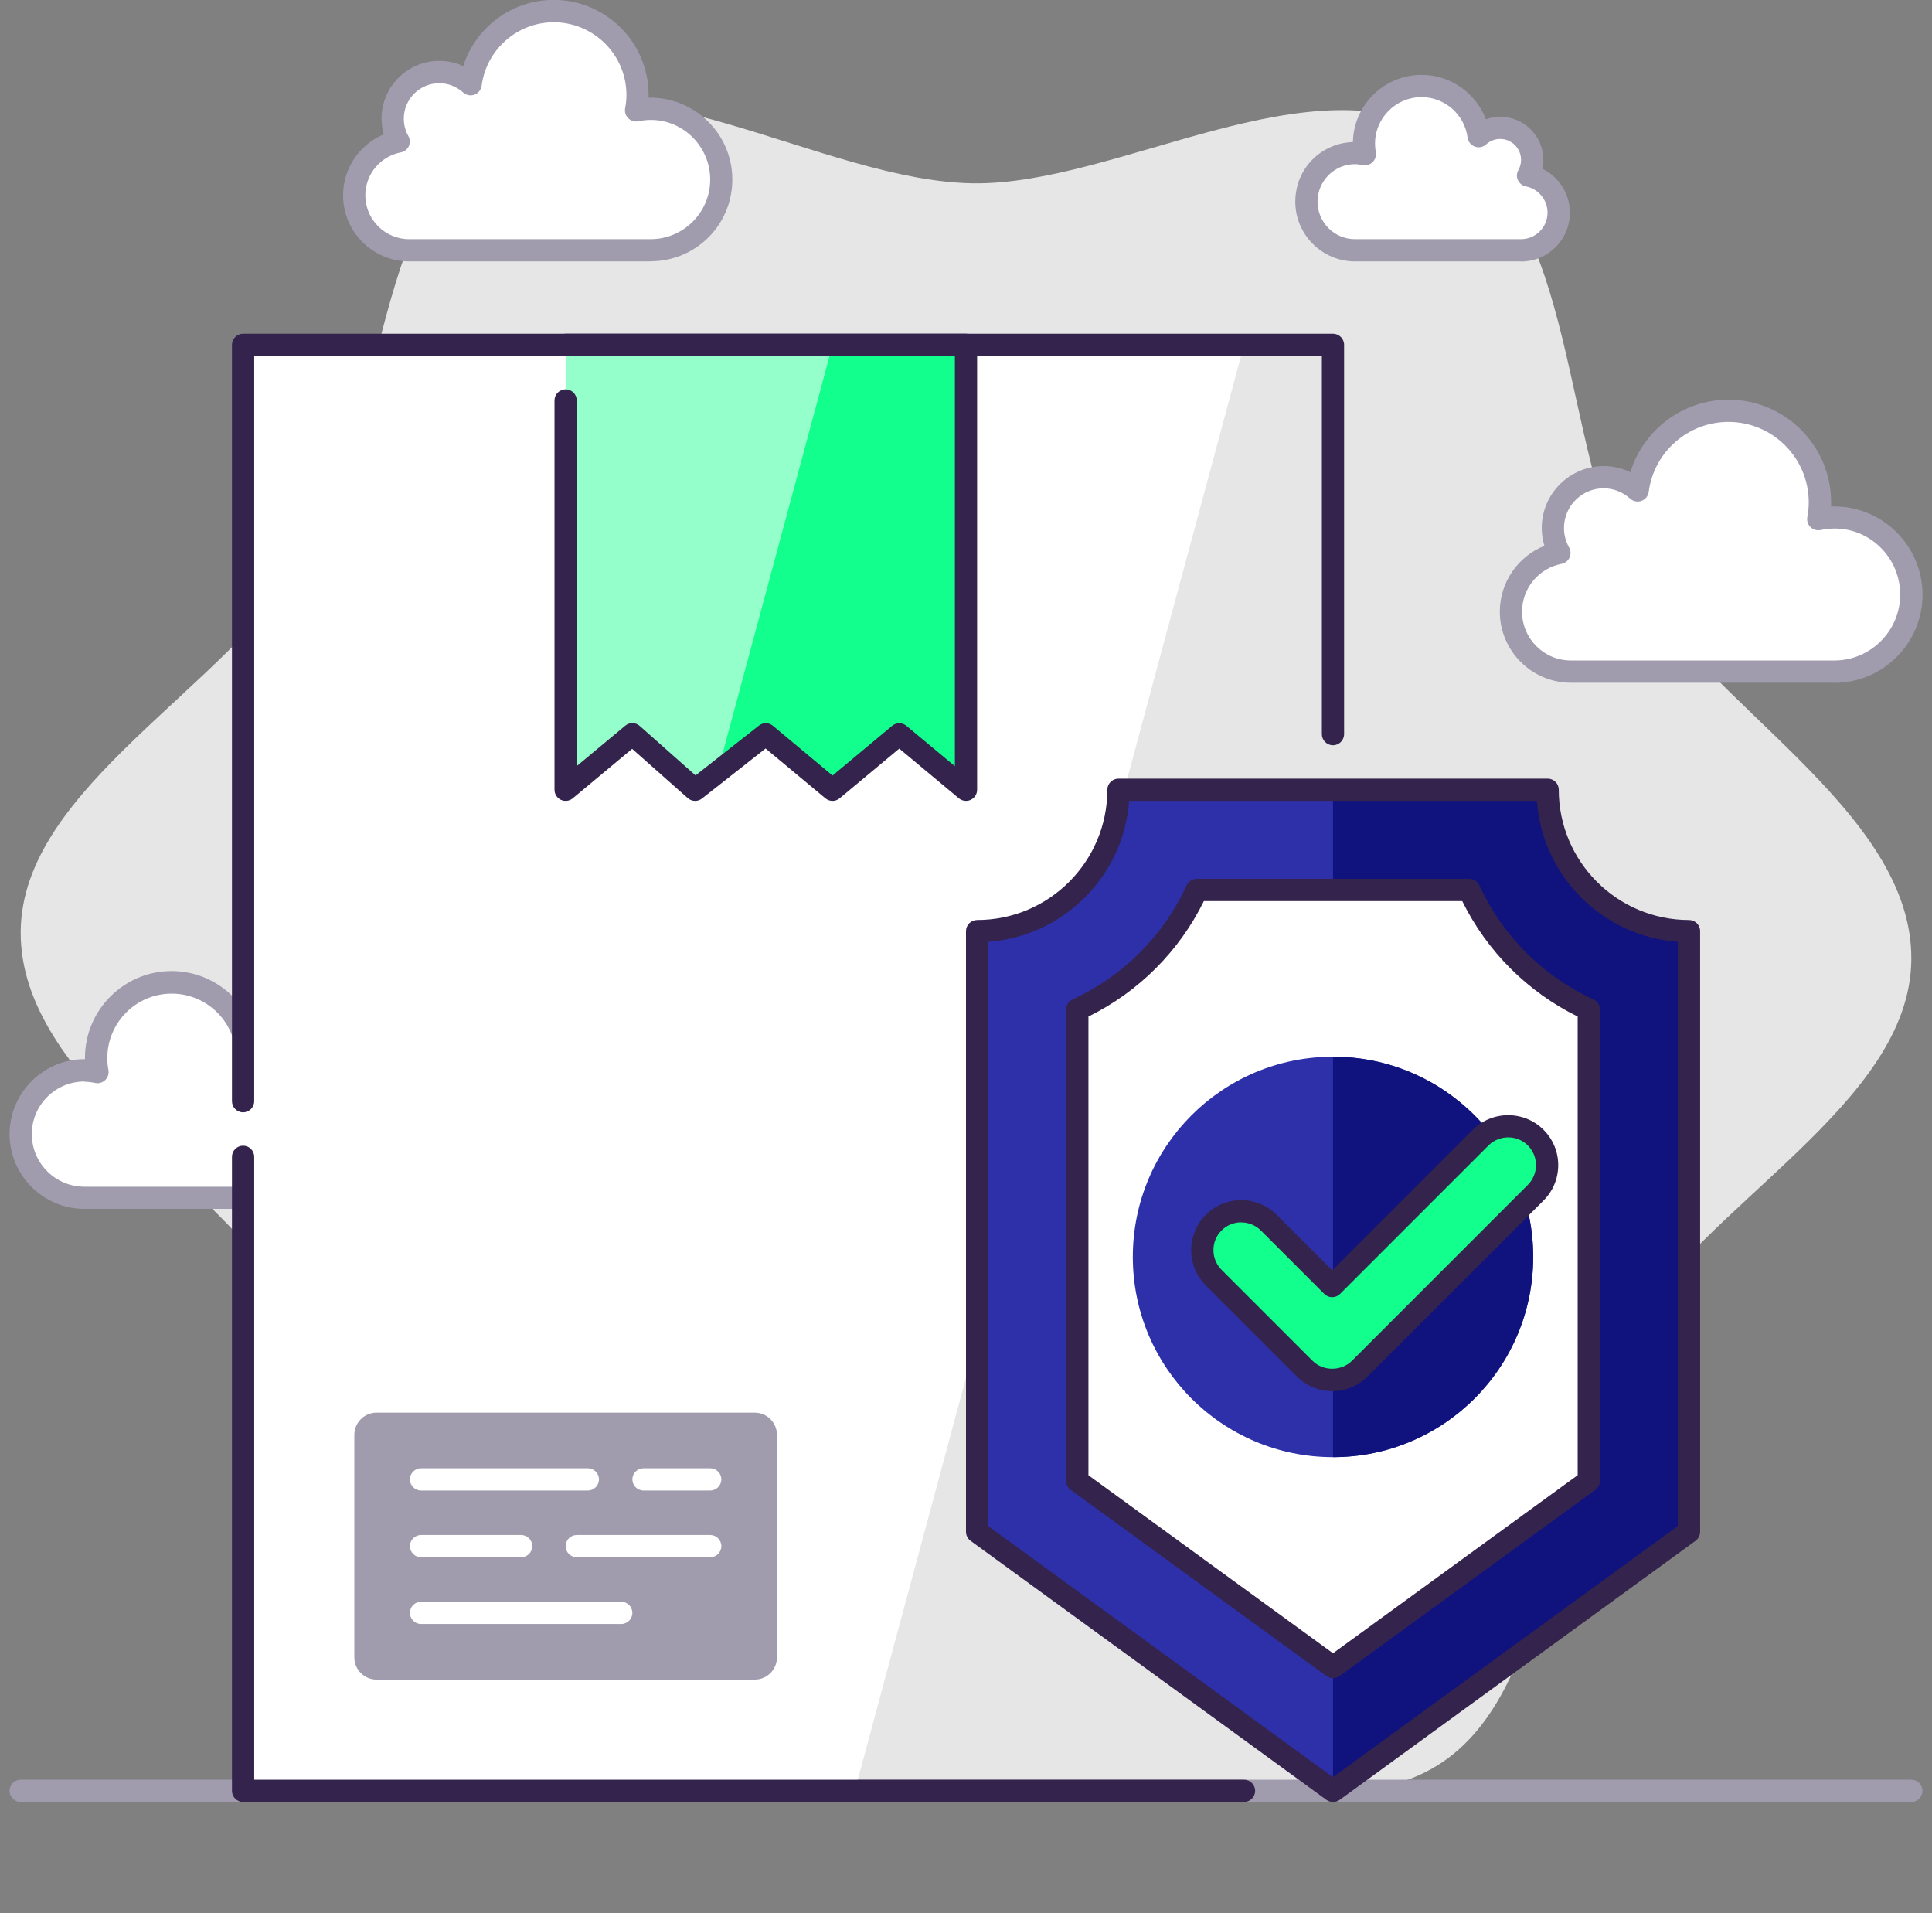
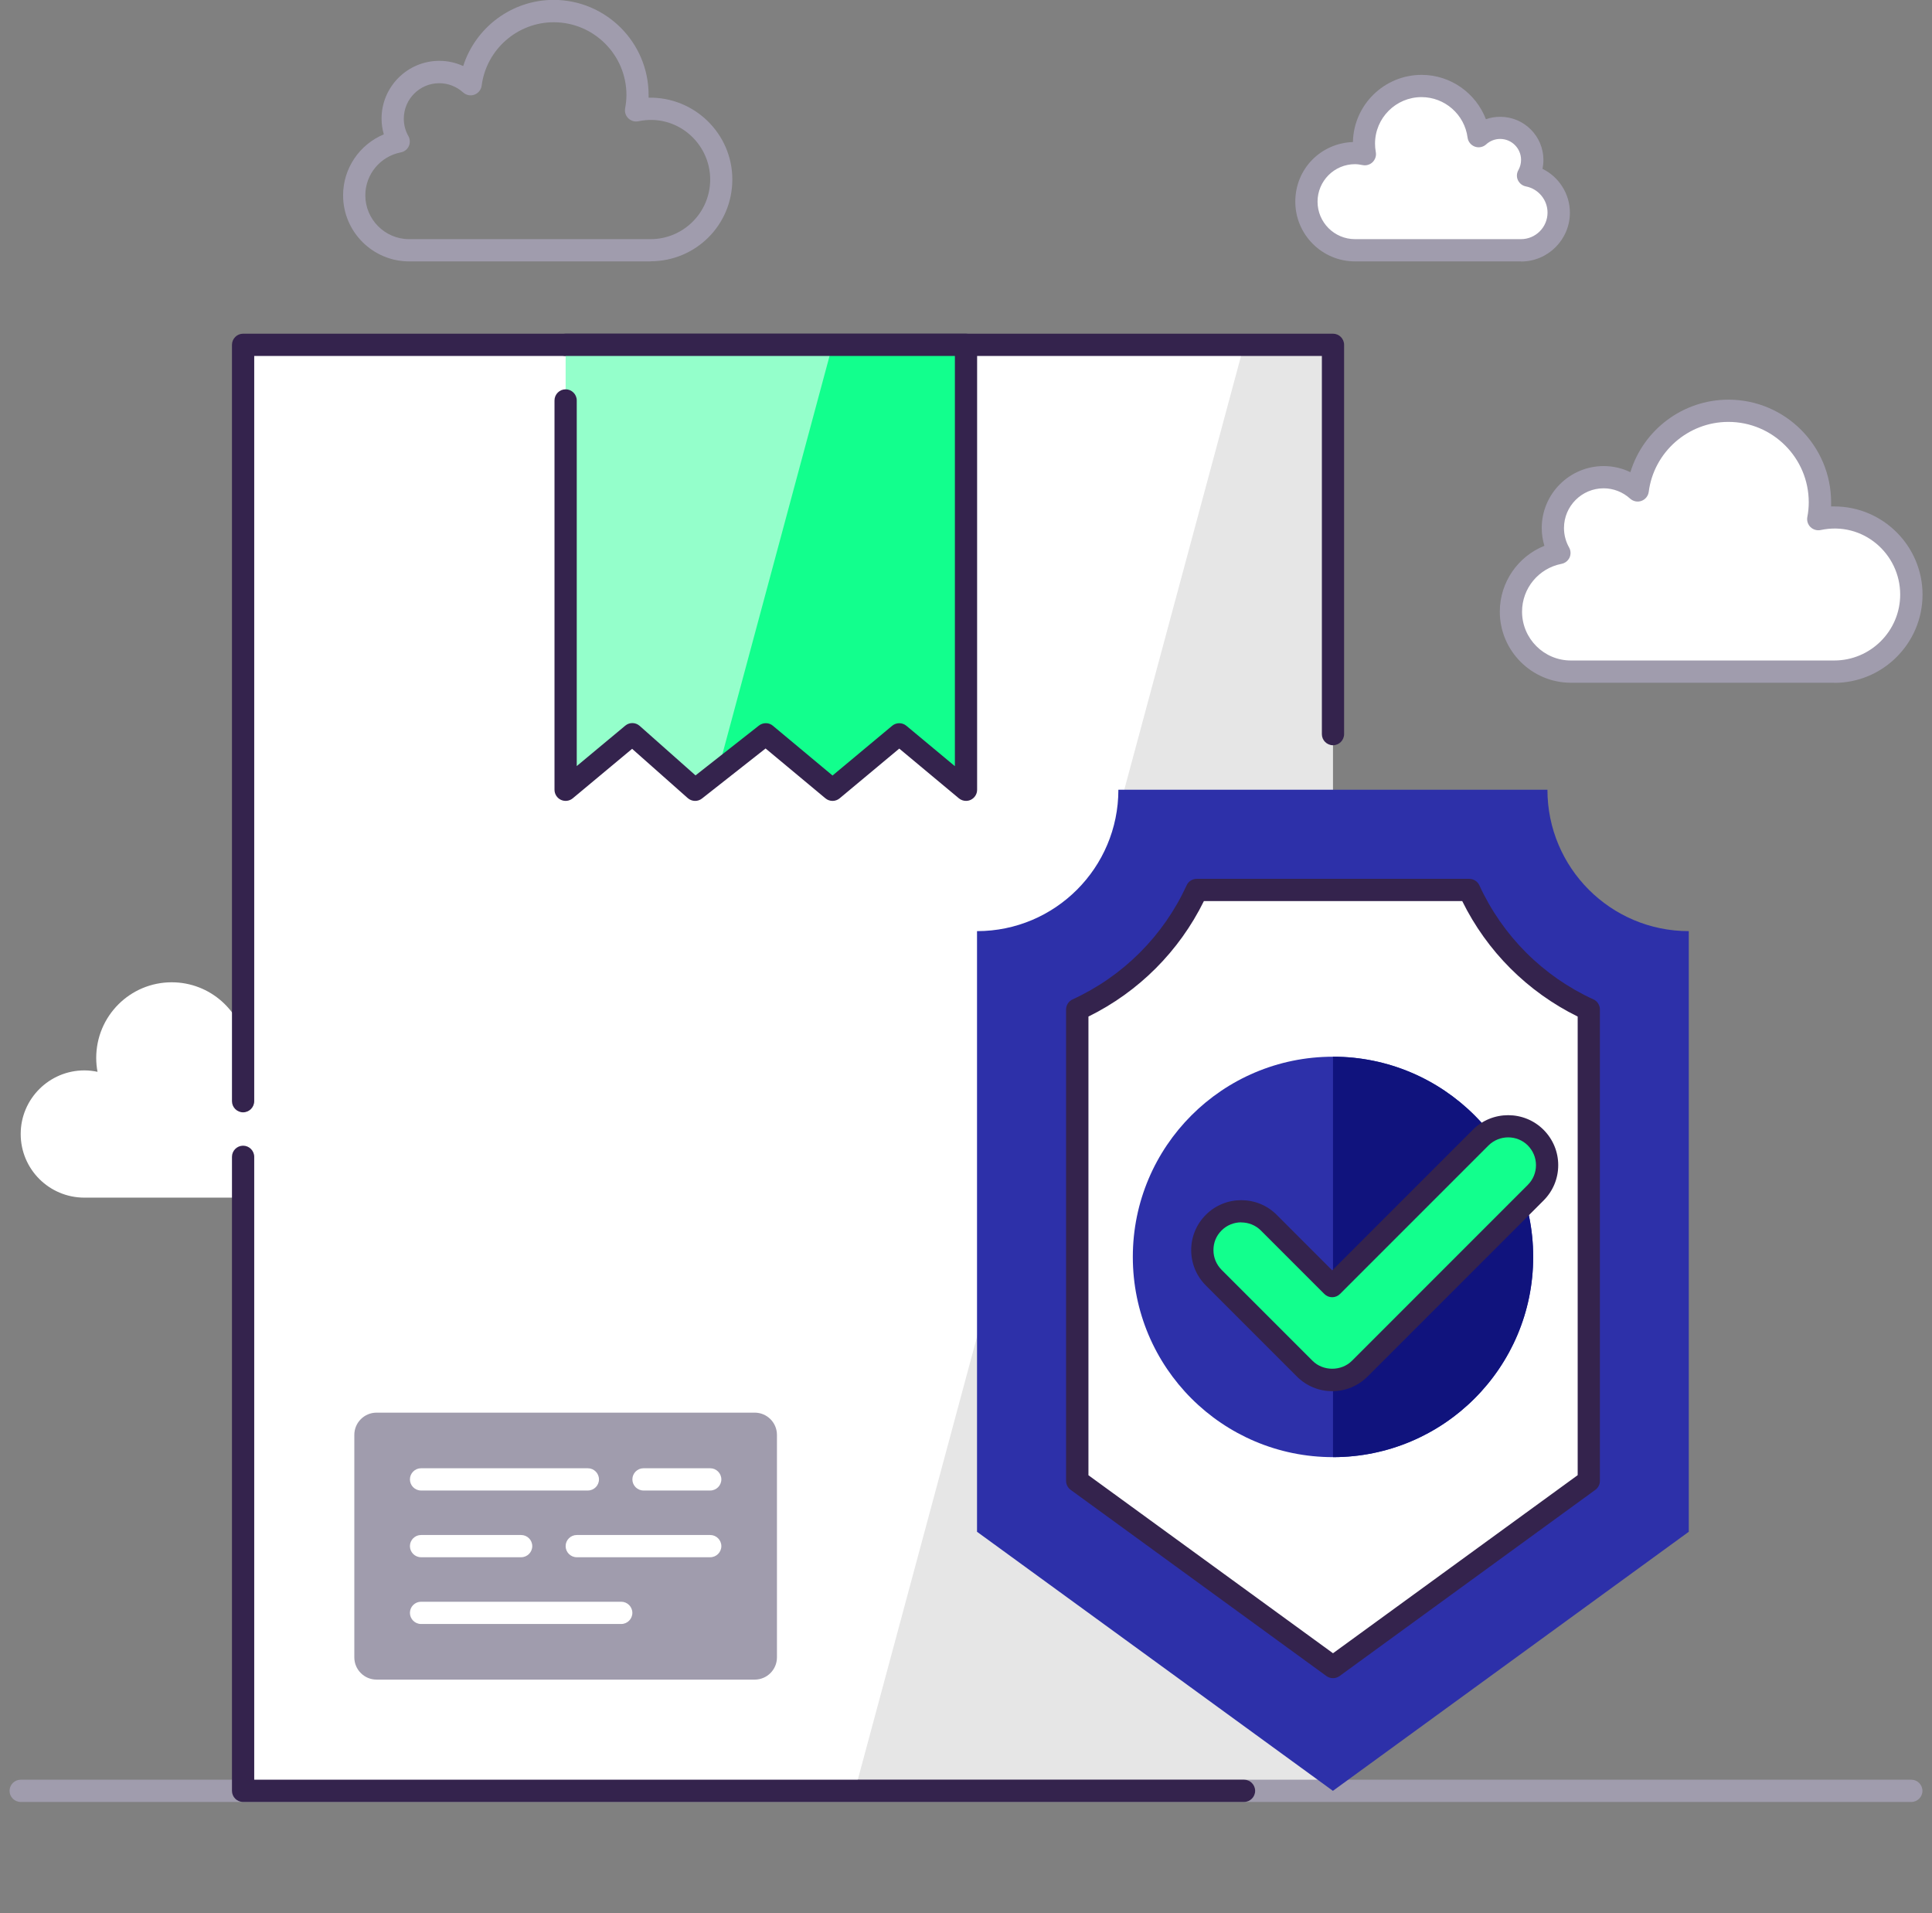
<svg xmlns="http://www.w3.org/2000/svg" width="101" height="100" viewBox="0 0 101 100" fill="none">
  <rect x="0" y="0" width="101" height="100" fill="#808080" stroke="none" />
  <g clip-path="url(#clip0_242_1428)">
    <path d="M69.686 18.023H12.709V93.605H69.686V18.023Z" fill="#E6E6E6" />
-     <path d="M85.274 30.012C81.542 23.395 82.606 11.279 75.594 7.116C68.582 2.953 58.46 9.686 50.867 9.581C43.036 9.471 33.007 2.57 26.181 6.372C19.571 10.052 20.222 22.023 16.088 28.988C11.96 35.959 1.146 41.116 1.082 48.686C1.018 56.494 11.879 62 15.728 68.826C19.46 75.442 18.396 87.558 25.408 91.721C32.419 95.884 42.542 89.151 50.135 89.256C57.966 89.366 67.995 96.267 74.821 92.465C81.431 88.785 80.78 76.814 84.914 69.849C89.047 62.884 99.861 57.727 99.919 50.151C99.984 42.343 89.123 36.837 85.274 30.012Z" fill="#E6E6E6" />
    <path d="M81.529 28.901C81.308 28.517 81.186 28.07 81.186 27.593C81.186 26.128 82.372 24.936 83.843 24.936C84.529 24.936 85.151 25.198 85.622 25.628C85.924 23.279 87.93 21.465 90.36 21.465C93.006 21.465 95.145 23.605 95.145 26.25C95.145 26.552 95.116 26.843 95.058 27.128C95.325 27.07 95.605 27.041 95.884 27.041C98.11 27.041 99.913 28.843 99.913 31.07C99.913 33.297 98.11 35.099 95.884 35.099H82.116C80.389 35.099 78.982 33.698 78.982 31.965C78.982 30.442 80.075 29.174 81.523 28.895L81.529 28.901Z" fill="white" />
    <path d="M95.889 35.686H82.121C80.075 35.686 78.406 34.018 78.406 31.971C78.406 30.436 79.354 29.081 80.738 28.529C80.645 28.227 80.598 27.913 80.598 27.599C80.598 25.814 82.052 24.361 83.837 24.361C84.325 24.361 84.802 24.471 85.232 24.68C85.912 22.465 87.976 20.89 90.36 20.89C93.319 20.89 95.726 23.297 95.726 26.256C95.726 26.326 95.726 26.395 95.726 26.471C95.784 26.471 95.837 26.471 95.895 26.471C98.435 26.471 100.505 28.541 100.505 31.081C100.505 33.622 98.435 35.692 95.895 35.692L95.889 35.686ZM83.837 25.523C82.691 25.523 81.761 26.454 81.761 27.599C81.761 27.954 81.854 28.308 82.028 28.616C82.121 28.779 82.127 28.977 82.052 29.145C81.97 29.314 81.819 29.436 81.633 29.471C80.435 29.704 79.569 30.75 79.569 31.971C79.569 33.378 80.714 34.523 82.121 34.523H95.889C97.79 34.523 99.337 32.977 99.337 31.076C99.337 28.942 97.389 27.233 95.18 27.704C94.988 27.744 94.79 27.686 94.65 27.552C94.511 27.419 94.447 27.221 94.482 27.029C94.534 26.762 94.557 26.506 94.557 26.256C94.557 23.936 92.674 22.052 90.354 22.052C88.249 22.052 86.459 23.628 86.191 25.709C86.162 25.924 86.017 26.105 85.813 26.18C85.61 26.256 85.383 26.209 85.22 26.064C84.837 25.715 84.342 25.523 83.831 25.523H83.837Z" fill="#A09CAD" />
-     <path d="M20.849 7.395C20.651 7.041 20.535 6.634 20.535 6.198C20.535 4.855 21.622 3.762 22.971 3.762C23.599 3.762 24.175 4 24.605 4.395C24.884 2.244 26.721 0.576 28.948 0.576C31.372 0.576 33.332 2.541 33.332 4.959C33.332 5.233 33.303 5.506 33.256 5.768C33.5 5.715 33.756 5.686 34.018 5.686C36.058 5.686 37.715 7.343 37.715 9.384C37.715 11.425 36.058 13.082 34.018 13.082H21.395C19.808 13.082 18.523 11.797 18.523 10.209C18.523 8.808 19.523 7.651 20.849 7.395Z" fill="white" />
    <path d="M34.011 13.663H21.389C19.488 13.663 17.936 12.116 17.936 10.209C17.936 8.796 18.796 7.552 20.064 7.023C19.988 6.756 19.947 6.477 19.947 6.198C19.947 4.535 21.302 3.18 22.965 3.18C23.401 3.18 23.825 3.273 24.215 3.453C24.86 1.43 26.761 -0.006 28.941 -0.006C31.68 -0.006 33.907 2.221 33.907 4.959C33.907 5.006 33.907 5.058 33.907 5.105C36.302 5.058 38.284 6.988 38.284 9.378C38.284 11.767 36.366 13.657 34.005 13.657L34.011 13.663ZM22.965 4.349C21.941 4.349 21.11 5.18 21.11 6.203C21.11 6.523 21.191 6.837 21.348 7.11C21.441 7.273 21.447 7.471 21.372 7.639C21.296 7.808 21.139 7.93 20.953 7.965C19.877 8.174 19.098 9.116 19.098 10.209C19.098 11.471 20.127 12.5 21.389 12.5H34.011C35.726 12.5 37.127 11.105 37.127 9.384C37.127 7.459 35.36 5.919 33.377 6.337C33.185 6.378 32.988 6.32 32.848 6.186C32.709 6.052 32.645 5.855 32.68 5.663C32.726 5.419 32.749 5.192 32.749 4.965C32.749 2.866 31.04 1.163 28.947 1.163C27.046 1.163 25.424 2.587 25.18 4.477C25.151 4.692 25.005 4.872 24.802 4.948C24.598 5.023 24.372 4.977 24.209 4.831C23.866 4.523 23.424 4.349 22.965 4.349Z" fill="#A09CAD" />
    <path d="M16.268 57.483C16.448 57.163 16.553 56.797 16.553 56.407C16.553 55.198 15.57 54.215 14.361 54.215C13.797 54.215 13.28 54.43 12.89 54.785C12.64 52.843 10.983 51.343 8.977 51.343C6.797 51.343 5.03 53.111 5.03 55.297C5.03 55.547 5.053 55.785 5.099 56.023C4.879 55.977 4.652 55.948 4.413 55.948C2.576 55.948 1.082 57.436 1.082 59.273C1.082 61.111 2.57 62.599 4.413 62.599H15.78C17.21 62.599 18.367 61.442 18.367 60.012C18.367 58.75 17.466 57.703 16.274 57.477L16.268 57.483Z" fill="white" />
-     <path d="M15.779 63.186H4.413C2.256 63.186 0.5 61.43 0.5 59.273C0.5 57.116 2.285 55.343 4.442 55.361C4.442 55.337 4.442 55.314 4.442 55.291C4.442 52.791 6.477 50.756 8.971 50.756C10.942 50.756 12.657 52.035 13.267 53.849C13.611 53.703 13.977 53.622 14.361 53.622C15.889 53.622 17.134 54.866 17.134 56.395C17.134 56.634 17.105 56.878 17.041 57.105C18.174 57.599 18.948 58.727 18.948 60.006C18.948 61.75 17.529 63.175 15.779 63.175V63.186ZM4.413 56.529C2.895 56.529 1.663 57.762 1.663 59.279C1.663 60.797 2.895 62.029 4.413 62.029H15.779C16.884 62.029 17.785 61.128 17.785 60.023C17.785 59.064 17.105 58.238 16.163 58.058C15.977 58.023 15.826 57.901 15.744 57.733C15.663 57.564 15.674 57.366 15.767 57.203C15.907 56.959 15.977 56.686 15.977 56.413C15.977 55.523 15.256 54.802 14.366 54.802C13.965 54.802 13.581 54.953 13.285 55.221C13.122 55.366 12.895 55.413 12.692 55.337C12.488 55.262 12.343 55.081 12.314 54.866C12.099 53.192 10.663 51.936 8.977 51.936C7.116 51.936 5.61 53.448 5.61 55.308C5.61 55.512 5.628 55.715 5.669 55.93C5.703 56.122 5.64 56.32 5.5 56.453C5.36 56.587 5.163 56.645 4.977 56.605C4.785 56.564 4.593 56.541 4.413 56.541V56.529Z" fill="#A09CAD" />
    <path d="M79.884 9.174C80.024 8.93 80.099 8.651 80.099 8.355C80.099 7.43 79.349 6.68 78.425 6.68C77.995 6.68 77.599 6.843 77.303 7.116C77.111 5.639 75.849 4.494 74.314 4.494C72.651 4.494 71.303 5.843 71.303 7.506C71.303 7.698 71.32 7.878 71.355 8.058C71.186 8.023 71.012 8 70.832 8C69.431 8 68.291 9.139 68.291 10.541C68.291 11.942 69.431 13.081 70.832 13.081H79.506C80.593 13.081 81.477 12.198 81.477 11.11C81.477 10.151 80.791 9.349 79.878 9.174H79.884Z" fill="white" />
    <path d="M79.511 13.663H70.837C69.116 13.663 67.715 12.262 67.715 10.541C67.715 8.82 69.052 7.483 70.727 7.424C70.767 5.477 72.366 3.913 74.32 3.913C75.831 3.913 77.157 4.866 77.68 6.233C77.918 6.145 78.174 6.105 78.43 6.105C79.674 6.105 80.686 7.116 80.686 8.361C80.686 8.517 80.668 8.674 80.639 8.826C81.494 9.244 82.07 10.128 82.07 11.116C82.07 12.523 80.924 13.669 79.517 13.669L79.511 13.663ZM70.837 8.581C69.755 8.581 68.878 9.459 68.878 10.541C68.878 11.622 69.755 12.5 70.837 12.5H79.511C80.279 12.5 80.901 11.878 80.901 11.111C80.901 10.448 80.424 9.872 79.773 9.744C79.587 9.709 79.436 9.587 79.354 9.419C79.273 9.25 79.285 9.052 79.378 8.89C79.471 8.721 79.517 8.541 79.517 8.355C79.517 7.756 79.029 7.262 78.424 7.262C78.157 7.262 77.895 7.361 77.692 7.547C77.535 7.692 77.302 7.738 77.099 7.663C76.895 7.587 76.75 7.407 76.721 7.192C76.564 5.983 75.529 5.076 74.314 5.076C72.971 5.076 71.883 6.169 71.883 7.506C71.883 7.651 71.895 7.797 71.924 7.954C71.959 8.145 71.895 8.337 71.755 8.477C71.616 8.611 71.418 8.669 71.227 8.628C71.087 8.599 70.959 8.581 70.825 8.581H70.837Z" fill="#A09CAD" />
    <path d="M99.919 94.186H1.081C0.762 94.186 0.5 93.924 0.5 93.605C0.5 93.285 0.762 93.023 1.081 93.023H99.919C100.238 93.023 100.5 93.285 100.5 93.605C100.5 93.924 100.238 94.186 99.919 94.186Z" fill="#A09CAD" />
    <path d="M44.686 93.605H12.709V18.023H65.035L44.686 93.605Z" fill="white" />
    <path d="M65.034 94.186H12.708C12.389 94.186 12.127 93.924 12.127 93.605V60.465C12.127 60.145 12.389 59.884 12.708 59.884C13.028 59.884 13.29 60.145 13.29 60.465V93.023H65.034C65.354 93.023 65.615 93.285 65.615 93.605C65.615 93.924 65.354 94.186 65.034 94.186Z" fill="#34234D" />
    <path d="M12.708 58.14C12.389 58.14 12.127 57.878 12.127 57.558V18.023C12.127 17.703 12.389 17.442 12.708 17.442H69.685C70.005 17.442 70.266 17.703 70.266 18.023V38.372C70.266 38.692 70.005 38.953 69.685 38.953C69.365 38.953 69.104 38.692 69.104 38.372V18.605H13.29V57.558C13.29 57.878 13.028 58.14 12.708 58.14Z" fill="#34234D" />
    <path d="M29.57 41.279L33.059 38.372L36.344 41.279L40.035 38.372L43.524 41.279L47.012 38.372L50.501 41.279V18.023H29.57V41.279Z" fill="#94FFCB" />
    <path d="M43.523 18.023L37.512 40.36L40.035 38.372L43.523 41.279L47.012 38.372L50.5 41.279V18.023H43.523Z" fill="#12FF8D" />
    <path d="M50.5 41.861C50.366 41.861 50.233 41.814 50.128 41.727L47.011 39.128L43.895 41.727C43.68 41.907 43.366 41.907 43.151 41.727L40.023 39.122L36.698 41.738C36.477 41.913 36.163 41.901 35.953 41.715L33.046 39.14L29.942 41.727C29.767 41.872 29.529 41.901 29.326 41.808C29.122 41.715 28.988 41.506 28.988 41.279V20.93C28.988 20.61 29.25 20.349 29.57 20.349C29.889 20.349 30.151 20.61 30.151 20.93V40.041L32.686 37.93C32.907 37.744 33.227 37.75 33.442 37.942L36.36 40.529L39.674 37.925C39.889 37.756 40.198 37.756 40.407 37.936L43.523 40.535L46.639 37.936C46.855 37.756 47.169 37.756 47.384 37.936L49.919 40.047V18.605H29.57C29.25 18.605 28.988 18.343 28.988 18.023C28.988 17.703 29.25 17.442 29.57 17.442H50.5C50.82 17.442 51.081 17.703 51.081 18.023V41.279C51.081 41.506 50.953 41.709 50.744 41.808C50.669 41.843 50.581 41.861 50.5 41.861Z" fill="#34234D" />
    <path d="M39.454 73.837H19.686C19.044 73.837 18.523 74.358 18.523 75V86.628C18.523 87.27 19.044 87.791 19.686 87.791H39.454C40.096 87.791 40.617 87.27 40.617 86.628V75C40.617 74.358 40.096 73.837 39.454 73.837Z" fill="#A09CAD" />
    <path d="M37.129 81.395H30.152C29.832 81.395 29.57 81.134 29.57 80.814C29.57 80.494 29.832 80.233 30.152 80.233H37.129C37.448 80.233 37.71 80.494 37.71 80.814C37.71 81.134 37.448 81.395 37.129 81.395Z" fill="white" />
    <path d="M27.244 81.395H22.011C21.691 81.395 21.43 81.134 21.43 80.814C21.43 80.494 21.691 80.233 22.011 80.233H27.244C27.563 80.233 27.825 80.494 27.825 80.814C27.825 81.134 27.563 81.395 27.244 81.395Z" fill="white" />
    <path d="M32.476 84.884H22.011C21.691 84.884 21.43 84.622 21.43 84.302C21.43 83.983 21.691 83.721 22.011 83.721H32.476C32.796 83.721 33.058 83.983 33.058 84.302C33.058 84.622 32.796 84.884 32.476 84.884Z" fill="white" />
    <path d="M37.128 77.907H33.64C33.32 77.907 33.059 77.645 33.059 77.326C33.059 77.006 33.32 76.744 33.64 76.744H37.128C37.448 76.744 37.71 77.006 37.71 77.326C37.71 77.645 37.448 77.907 37.128 77.907Z" fill="white" />
    <path d="M30.732 77.907H22.011C21.691 77.907 21.43 77.645 21.43 77.326C21.43 77.006 21.691 76.744 22.011 76.744H30.732C31.052 76.744 31.313 77.006 31.313 77.326C31.313 77.645 31.052 77.907 30.732 77.907Z" fill="white" />
    <path d="M80.902 41.279H58.466C58.466 45.36 55.158 48.669 51.076 48.669V80.064L69.681 93.605L88.285 80.064V48.669C84.204 48.669 80.896 45.36 80.896 41.279H80.902Z" fill="#2D30A9" />
-     <path d="M80.901 41.279H69.686V93.605L88.29 80.064V48.669C84.209 48.669 80.901 45.36 80.901 41.279Z" fill="#10137D" />
-     <path d="M69.686 94.186C69.564 94.186 69.448 94.151 69.343 94.076L50.738 80.535C50.587 80.424 50.5 80.25 50.5 80.064V48.669C50.5 48.349 50.762 48.087 51.081 48.087C54.837 48.087 57.889 45.035 57.889 41.279C57.889 40.959 58.151 40.698 58.471 40.698H80.907C81.227 40.698 81.488 40.959 81.488 41.279C81.488 45.035 84.541 48.087 88.296 48.087C88.616 48.087 88.878 48.349 88.878 48.669V80.064C88.878 80.25 88.791 80.424 88.639 80.535L70.035 94.076C69.93 94.151 69.814 94.186 69.692 94.186H69.686ZM51.663 79.767L69.686 92.89L87.709 79.767V49.227C83.779 48.942 80.628 45.791 80.343 41.861H59.029C58.744 45.791 55.593 48.942 51.663 49.227V79.767Z" fill="#34234D" />
    <path d="M83.059 77.395L69.686 87.128L56.315 77.395V52.762C59.076 51.5 61.303 49.273 62.565 46.512H76.809C78.07 49.273 80.297 51.5 83.059 52.762V77.395Z" fill="white" />
    <path d="M69.686 87.715C69.564 87.715 69.448 87.68 69.343 87.605L55.971 77.872C55.82 77.762 55.732 77.587 55.732 77.401V52.767C55.732 52.541 55.866 52.331 56.07 52.238C58.709 51.029 60.825 48.913 62.035 46.273C62.128 46.064 62.337 45.936 62.564 45.936H76.808C77.035 45.936 77.244 46.07 77.337 46.273C78.546 48.913 80.663 51.029 83.302 52.238C83.511 52.331 83.639 52.541 83.639 52.767V77.401C83.639 77.587 83.552 77.762 83.401 77.872L70.029 87.605C69.924 87.68 69.808 87.715 69.686 87.715ZM56.895 77.105L69.686 86.413L82.477 77.105V53.134C79.855 51.843 77.732 49.721 76.442 47.099H62.936C61.645 49.721 59.523 51.843 56.901 53.134V77.105H56.895Z" fill="#34234D" />
    <path d="M69.686 76.163C75.466 76.163 80.151 71.478 80.151 65.698C80.151 59.918 75.466 55.233 69.686 55.233C63.906 55.233 59.221 59.918 59.221 65.698C59.221 71.478 63.906 76.163 69.686 76.163Z" fill="#2D30A9" />
    <path d="M69.686 55.233V76.163C75.465 76.163 80.151 71.477 80.151 65.698C80.151 59.919 75.465 55.233 69.686 55.233Z" fill="#10137D" />
    <path d="M80.278 59.465C79.482 58.669 78.197 58.669 77.4 59.465L69.639 67.227L66.325 63.913C65.528 63.116 64.243 63.116 63.447 63.913C62.651 64.709 62.651 65.994 63.447 66.791L68.203 71.546C68.598 71.942 69.121 72.145 69.639 72.145C70.156 72.145 70.68 71.948 71.075 71.546L80.273 62.349C81.069 61.552 81.069 60.267 80.273 59.471L80.278 59.465Z" fill="#12FF8D" />
    <path d="M69.645 72.715C68.948 72.715 68.291 72.442 67.797 71.948L63.041 67.192C62.547 66.698 62.273 66.041 62.273 65.343C62.273 64.645 62.547 63.988 63.041 63.494C64.058 62.477 65.721 62.477 66.739 63.494L69.645 66.401L76.994 59.052C78.012 58.035 79.675 58.035 80.692 59.052C81.186 59.547 81.46 60.204 81.46 60.901C81.46 61.599 81.186 62.256 80.692 62.75L71.494 71.948C71 72.442 70.343 72.715 69.645 72.715ZM64.89 63.89C64.518 63.89 64.145 64.029 63.861 64.314C63.576 64.599 63.436 64.954 63.436 65.343C63.436 65.733 63.587 66.093 63.861 66.372L68.617 71.128C69.169 71.68 70.122 71.68 70.675 71.128L79.872 61.93C80.145 61.657 80.297 61.291 80.297 60.901C80.297 60.512 80.145 60.151 79.872 59.872C79.308 59.308 78.384 59.308 77.814 59.872L70.052 67.634C69.826 67.861 69.46 67.861 69.233 67.634L65.919 64.32C65.634 64.035 65.262 63.895 64.89 63.895V63.89Z" fill="#34234D" />
  </g>
  <defs>
    <clipPath id="clip0_242_1428">
      <rect width="100" height="100" fill="white" transform="translate(0.5)" />
    </clipPath>
  </defs>
</svg>